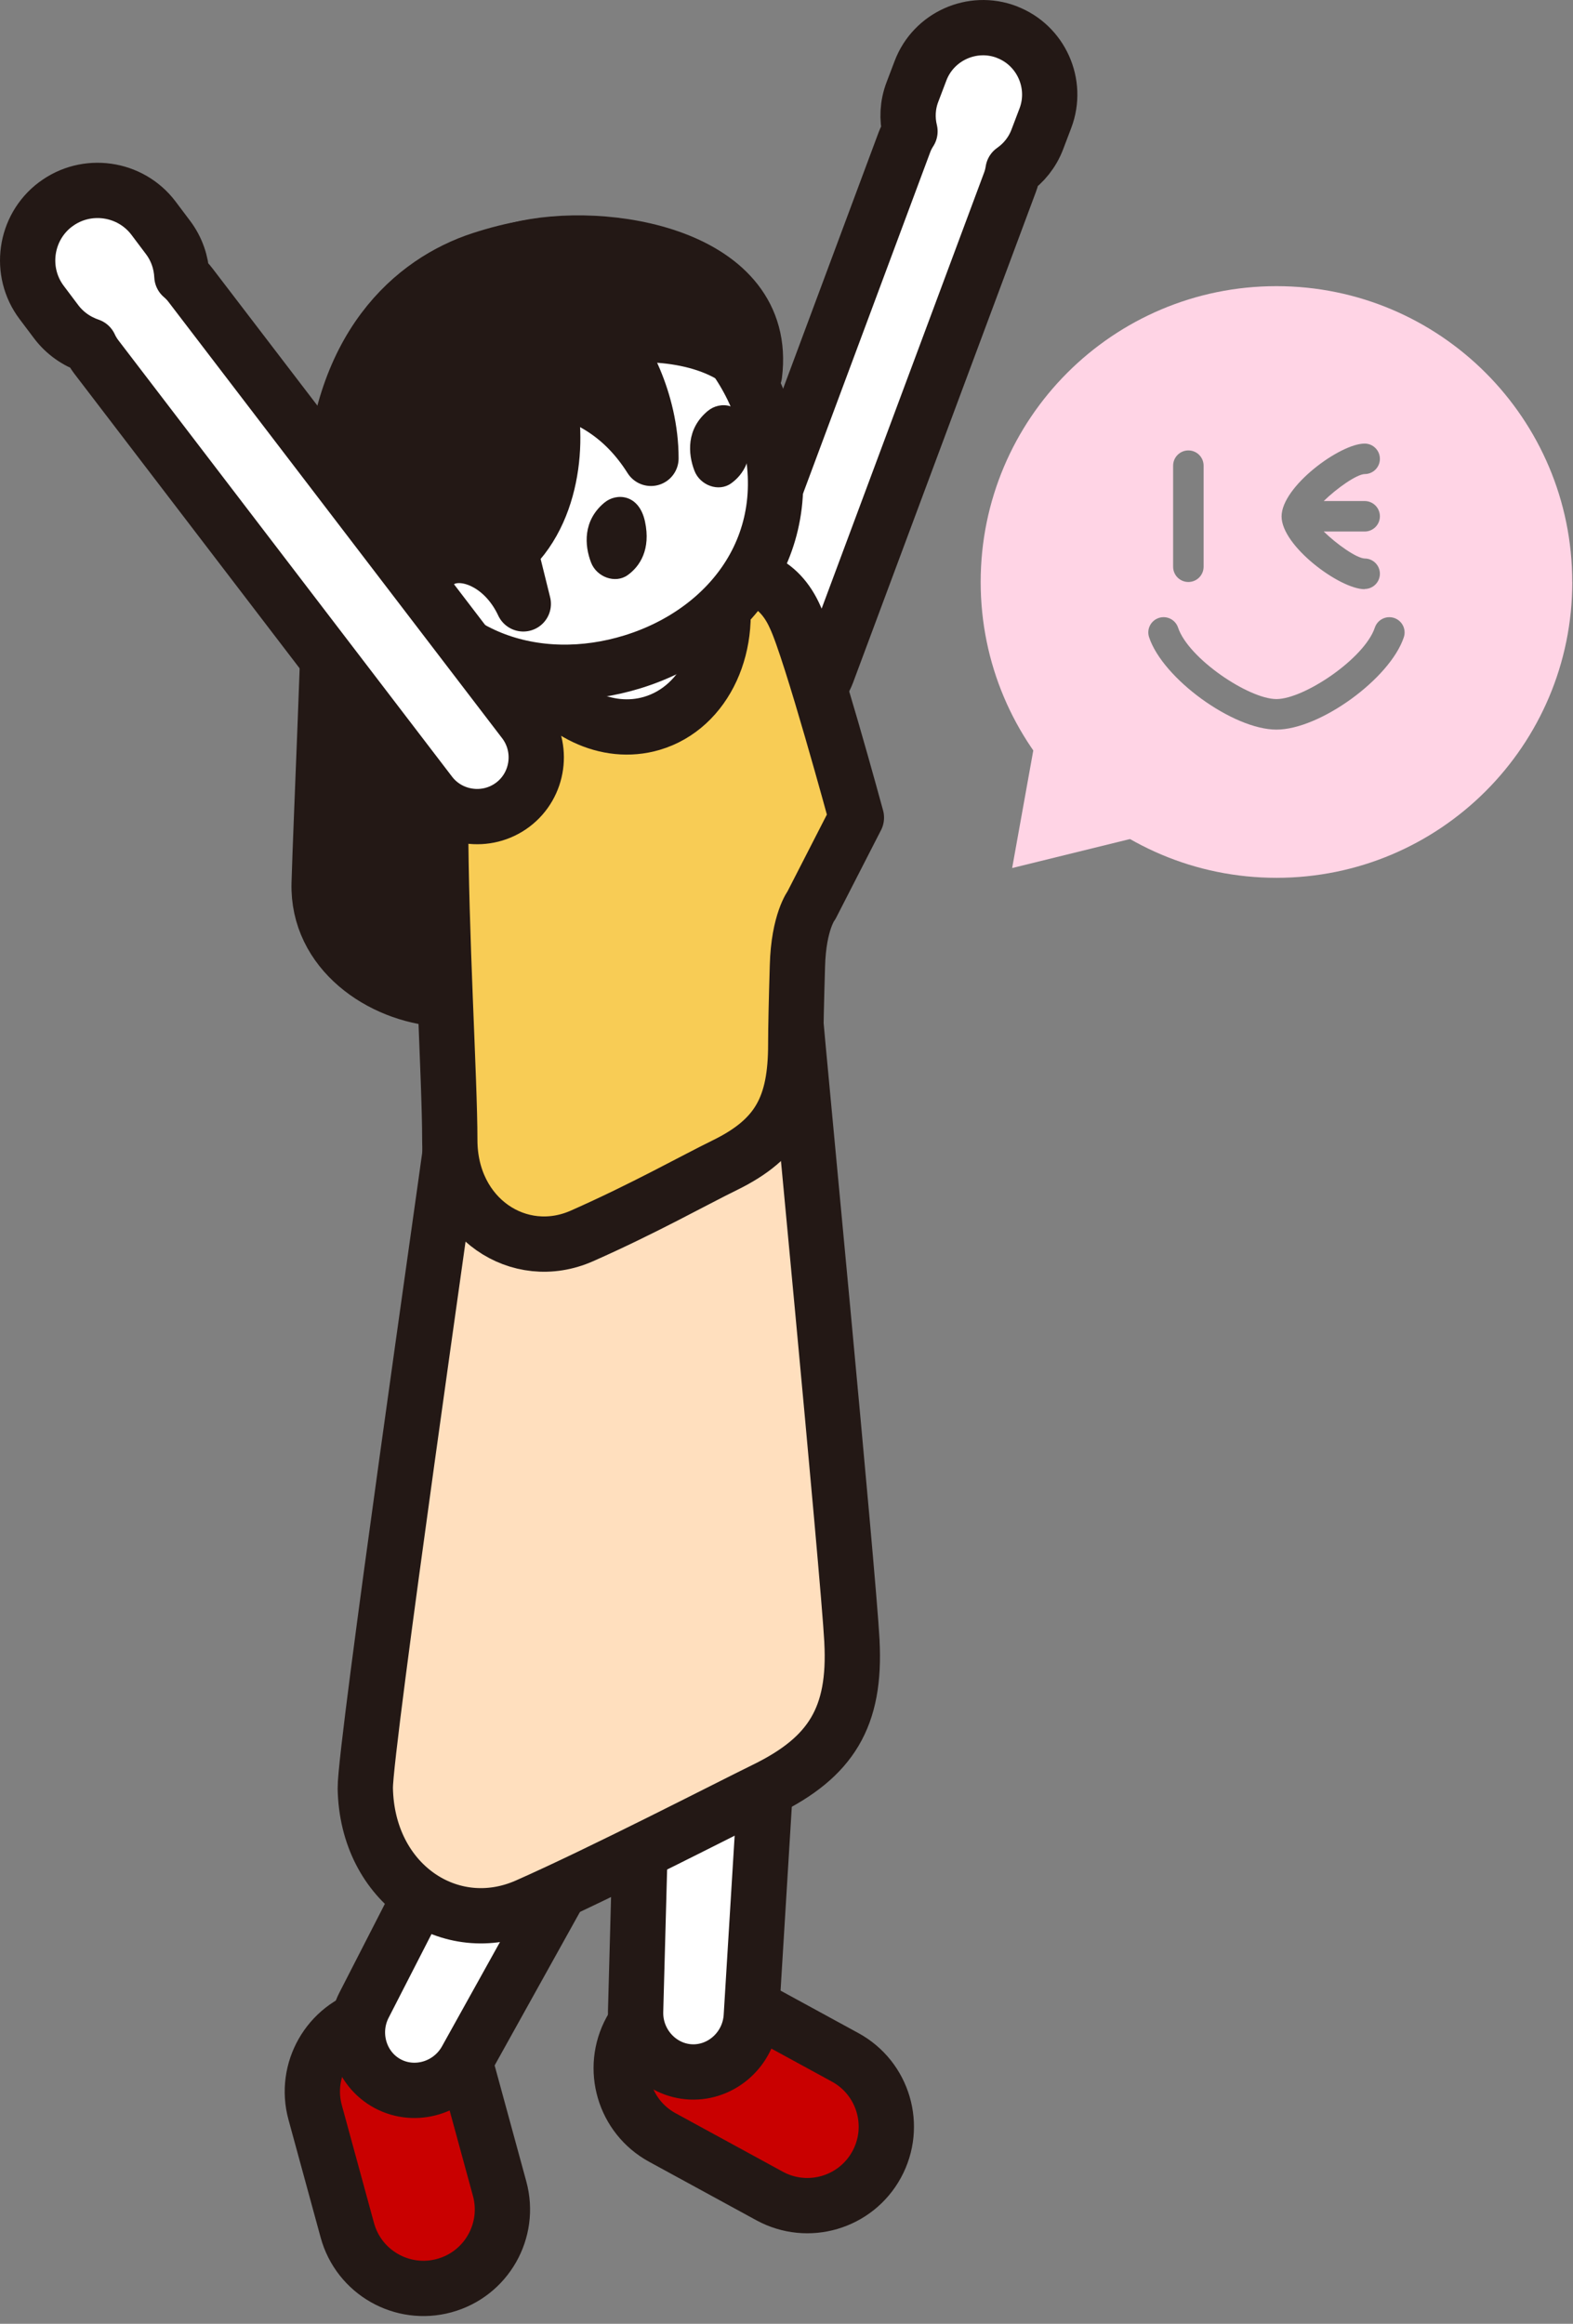
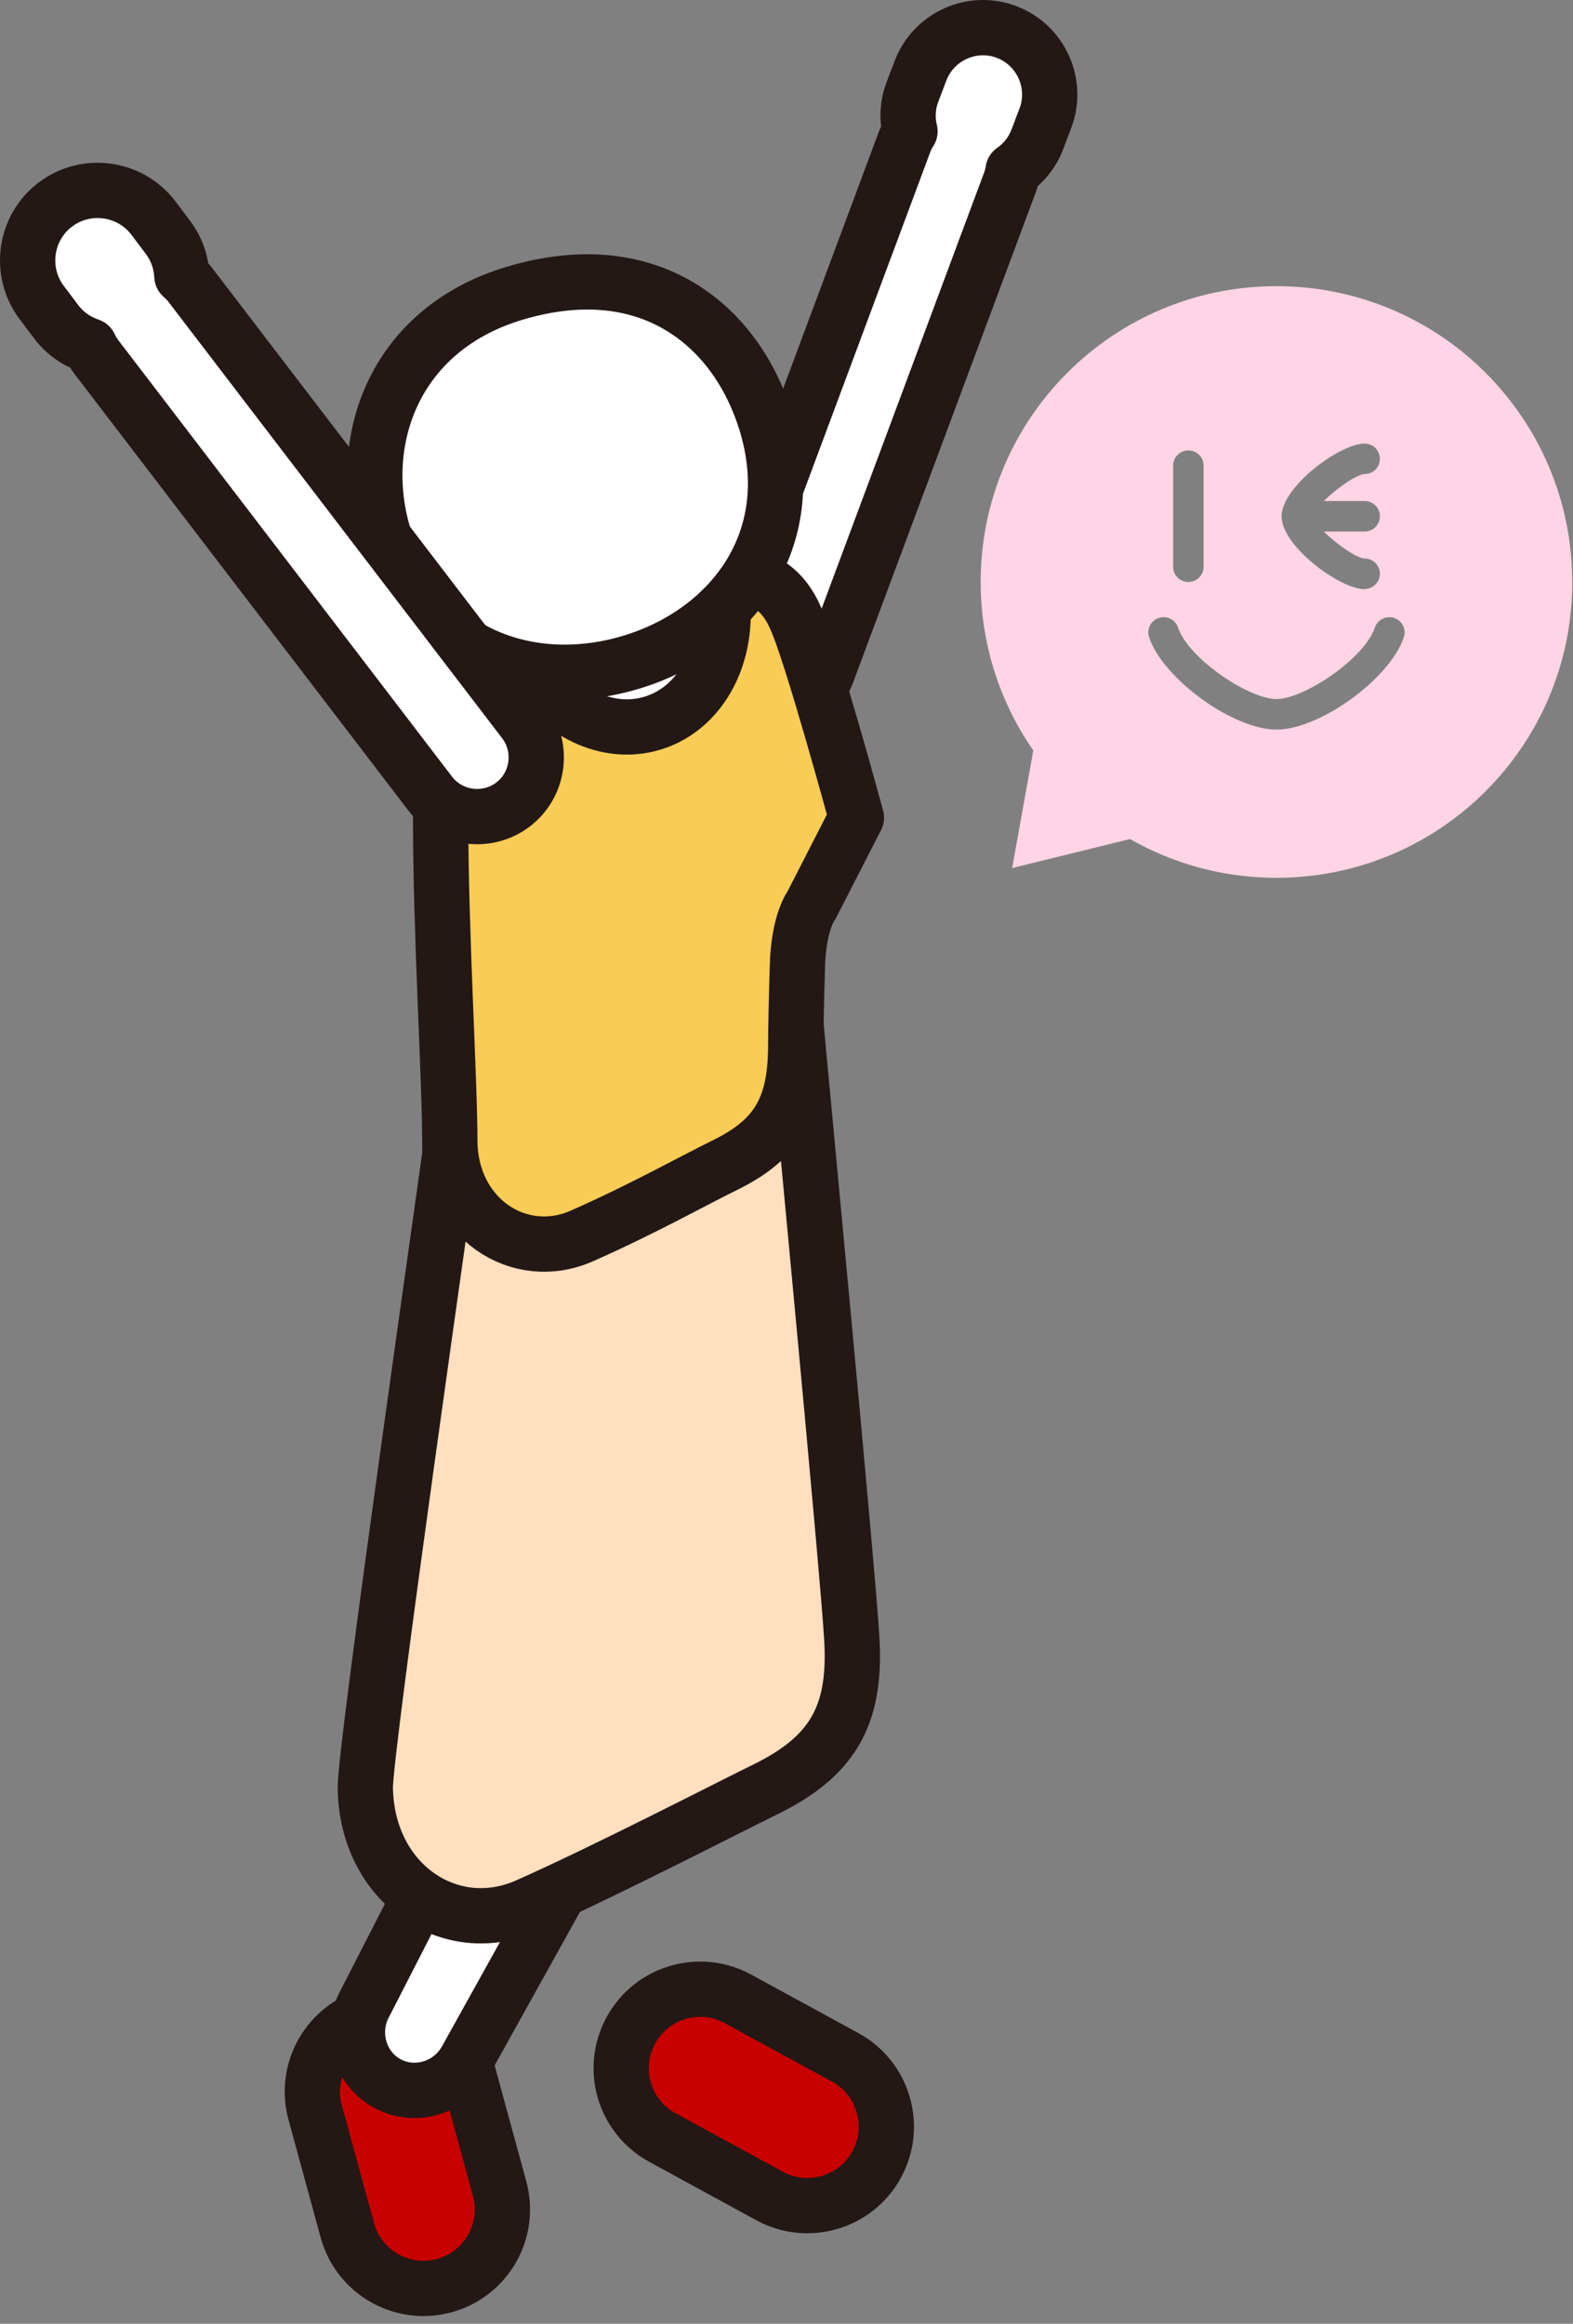
<svg xmlns="http://www.w3.org/2000/svg" width="109" height="161" viewBox="0 0 109 161" fill="none">
  <rect x="0" y="0" width="109" height="161" fill="#808080" stroke="none" />
  <path d="M69.754 2.216C67.377 1.313 64.69 2.518 63.787 4.899L63.224 6.38C62.881 7.279 62.843 8.223 63.056 9.1C62.907 9.332 62.776 9.578 62.675 9.847L50.004 43.85C49.239 45.861 50.261 48.13 52.273 48.895C54.284 49.66 56.552 48.637 57.317 46.626L69.989 12.623C70.09 12.354 70.157 12.085 70.198 11.813C70.937 11.298 71.534 10.567 71.877 9.667L72.44 8.186C73.343 5.809 72.138 3.123 69.757 2.22L69.754 2.216Z" fill="white" stroke="#231815" stroke-width="3.831" stroke-linecap="round" stroke-linejoin="round" />
-   <path d="M33.325 17.981C28.758 19.47 23.277 23.973 23.034 34.578C22.777 45.786 22.255 56.473 22.116 61.197C21.978 65.921 26.404 68.932 30.53 69.215C34.657 69.499 48.556 63.364 51.318 59.174C54.079 54.984 51.25 32.13 50.601 28.1C49.952 24.07 47.422 19.003 43.482 17.776C40.747 16.925 38.027 16.447 33.325 17.981Z" fill="#231815" stroke="#231815" stroke-width="3.831" stroke-linecap="round" stroke-linejoin="round" />
  <path d="M45.897 148.093L53.327 152.146C55.979 153.592 59.302 152.615 60.748 149.963C62.195 147.311 61.218 143.988 58.565 142.541L51.136 138.489C48.484 137.042 45.161 138.02 43.715 140.672C42.268 143.324 43.245 146.647 45.897 148.093Z" fill="#C90000" stroke="#231815" stroke-width="3.831" stroke-linecap="round" stroke-linejoin="round" />
-   <path d="M47.876 143.55C45.719 143.453 43.992 141.591 44.044 139.364L44.641 117.371C44.705 114.644 46.775 112.45 49.242 112.558C51.708 112.666 53.578 115.036 53.402 117.76L52.059 139.718C51.913 141.942 50.033 143.644 47.872 143.55H47.876Z" fill="white" stroke="#231815" stroke-width="3.831" stroke-linecap="round" stroke-linejoin="round" />
  <path d="M21.838 146.355L24.067 154.519C24.863 157.434 27.87 159.151 30.785 158.355C33.699 157.56 35.417 154.552 34.621 151.638L32.392 143.474C31.597 140.56 28.589 138.842 25.675 139.638C22.76 140.433 21.043 143.441 21.838 146.355Z" fill="#C90000" stroke="#231815" stroke-width="3.831" stroke-linecap="round" stroke-linejoin="round" />
  <path d="M26.867 144.367C24.96 143.349 24.21 140.923 25.218 138.938L35.251 119.36C36.486 116.927 39.304 115.841 41.479 117.006C43.658 118.17 44.322 121.114 42.986 123.491L32.296 142.718C31.207 144.662 28.774 145.386 26.867 144.367Z" fill="white" stroke="#231815" stroke-width="3.831" stroke-linecap="round" stroke-linejoin="round" />
  <path d="M59.036 113.715C58.783 108.953 55.171 71.454 55.137 70.722C54.917 65.719 52.41 62.525 48.036 64.432C45.555 65.514 37.313 69.659 37.313 69.659C34.223 71.286 31.578 72.965 31.163 80.021C31.134 80.513 25.264 121.214 25.313 123.897C25.432 130.528 31.208 134.39 36.522 132.039C41.772 129.718 50.327 125.304 53.021 123.983C57.6 121.741 59.312 118.961 59.033 113.711L59.036 113.715Z" fill="#FFDFBE" stroke="#231815" stroke-width="3.831" stroke-linecap="round" stroke-linejoin="round" />
  <path d="M59.343 56.648C59.343 56.648 56.19 45.036 55.104 42.764C54.014 40.275 51.776 39.145 48.738 40.466C46.257 41.548 36.682 46.316 36.682 46.316C33.593 47.943 30.533 49.607 30.533 56.678C30.533 64.656 31.168 74.79 31.168 78.98C31.168 84.398 35.981 87.551 40.324 85.629C44.611 83.734 48.029 81.805 50.231 80.726C53.969 78.894 55.141 76.629 55.141 72.338C55.141 71.238 55.186 69.282 55.257 66.917C55.339 63.857 56.238 62.704 56.238 62.704L59.343 56.645V56.648Z" fill="#F8CC55" stroke="#231815" stroke-width="3.831" stroke-linecap="round" stroke-linejoin="round" />
  <path d="M36.808 46.253C38.711 49.361 42.058 51.029 45.166 50.118C48.905 49.021 50.913 44.592 49.801 40.096C49.458 40.186 49.103 40.309 48.734 40.469C46.42 41.477 37.943 45.689 36.805 46.257L36.808 46.253Z" fill="white" stroke="#231815" stroke-width="3.831" stroke-linecap="round" stroke-linejoin="round" />
  <path d="M35.619 20.331C26.877 22.966 24.313 31.376 26.974 38.23C29.884 45.73 37.253 47.891 43.843 45.85C50.69 43.73 55.574 37.413 53.081 29.264C51.044 22.604 45.029 17.496 35.619 20.331Z" fill="white" stroke="#231815" stroke-width="3.831" stroke-linecap="round" stroke-linejoin="round" />
-   <path d="M41.891 34.816C40.369 36.074 40.507 37.805 40.955 38.969C41.343 39.984 42.63 40.458 43.488 39.85C44.346 39.242 45.108 38.059 44.694 36.133C44.279 34.208 42.701 34.145 41.895 34.816H41.891Z" fill="#231815" />
-   <path d="M49.057 28.462C47.535 29.719 47.673 31.451 48.121 32.615C48.509 33.63 49.796 34.104 50.654 33.495C51.513 32.887 52.274 31.704 51.86 29.779C51.445 27.854 49.867 27.79 49.061 28.462H49.057Z" fill="#231815" />
-   <path d="M42.048 23.391C44.615 22.913 49.716 23.059 52.283 25.943C53.328 17.66 41.831 15.82 35.902 17.302C30.589 18.63 24.533 23.783 24.369 32.036C24.205 40.29 29.559 42.492 29.559 42.492C28.283 37.32 34.1 37.208 36.261 41.839L35.354 38.178C38.686 35.048 38.731 29.372 37.731 26.671C40.742 27.346 43.231 28.783 45.108 31.757C45.115 27.779 43.093 24.078 42.052 23.387L42.048 23.391Z" fill="#231815" stroke="#231815" stroke-width="3.831" stroke-linecap="round" stroke-linejoin="round" />
  <path d="M3.839 14.168C1.708 15.776 1.283 18.835 2.891 20.962L3.891 22.291C4.499 23.096 5.317 23.656 6.212 23.959C6.331 24.22 6.481 24.473 6.66 24.712L29.786 54.951C31.145 56.753 33.73 57.111 35.533 55.753C37.335 54.395 37.693 51.809 36.335 50.007L13.208 19.768C13.029 19.529 12.824 19.317 12.604 19.13C12.559 18.186 12.246 17.25 11.637 16.444L10.637 15.115C9.029 12.985 5.97 12.559 3.843 14.168H3.839Z" fill="white" stroke="#231815" stroke-width="3.831" stroke-linecap="round" stroke-linejoin="round" />
  <path d="M108.951 40.322C108.951 51.643 99.776 60.818 88.455 60.818C77.134 60.818 67.955 51.643 67.955 40.322C67.955 29.002 77.13 19.826 88.451 19.826C99.772 19.826 108.947 29.002 108.947 40.322H108.951ZM96.608 42.815C96.052 42.632 95.455 42.93 95.268 43.483C94.555 45.621 90.369 48.434 88.451 48.434C86.533 48.434 82.347 45.621 81.634 43.483C81.448 42.93 80.85 42.628 80.294 42.815C79.739 43.001 79.44 43.598 79.627 44.154C80.582 47.024 85.447 50.55 88.451 50.55C91.455 50.55 96.317 47.024 97.276 44.154C97.462 43.598 97.16 43.001 96.608 42.815ZM82.347 40.322C82.933 40.322 83.403 39.848 83.403 39.266V32.263C83.403 31.677 82.929 31.207 82.347 31.207C81.765 31.207 81.291 31.68 81.291 32.263V39.266C81.291 39.852 81.765 40.322 82.347 40.322ZM94.559 40.807C95.145 40.807 95.619 40.333 95.619 39.751C95.619 39.169 95.145 38.695 94.563 38.695C93.996 38.673 92.619 37.699 91.727 36.826H94.563C95.149 36.826 95.619 36.352 95.619 35.77C95.619 35.188 95.145 34.714 94.563 34.714H91.727C92.619 33.841 94 32.863 94.563 32.845C95.149 32.845 95.619 32.371 95.619 31.789C95.619 31.207 95.145 30.733 94.563 30.733C92.85 30.733 88.806 33.718 88.806 35.778C88.806 37.837 92.847 40.822 94.563 40.822L94.559 40.807Z" fill="#FFD4E5" />
  <path d="M80.374 57.622L70.136 60.141L72.002 49.766L80.374 57.622Z" fill="#FFD4E5" />
</svg>